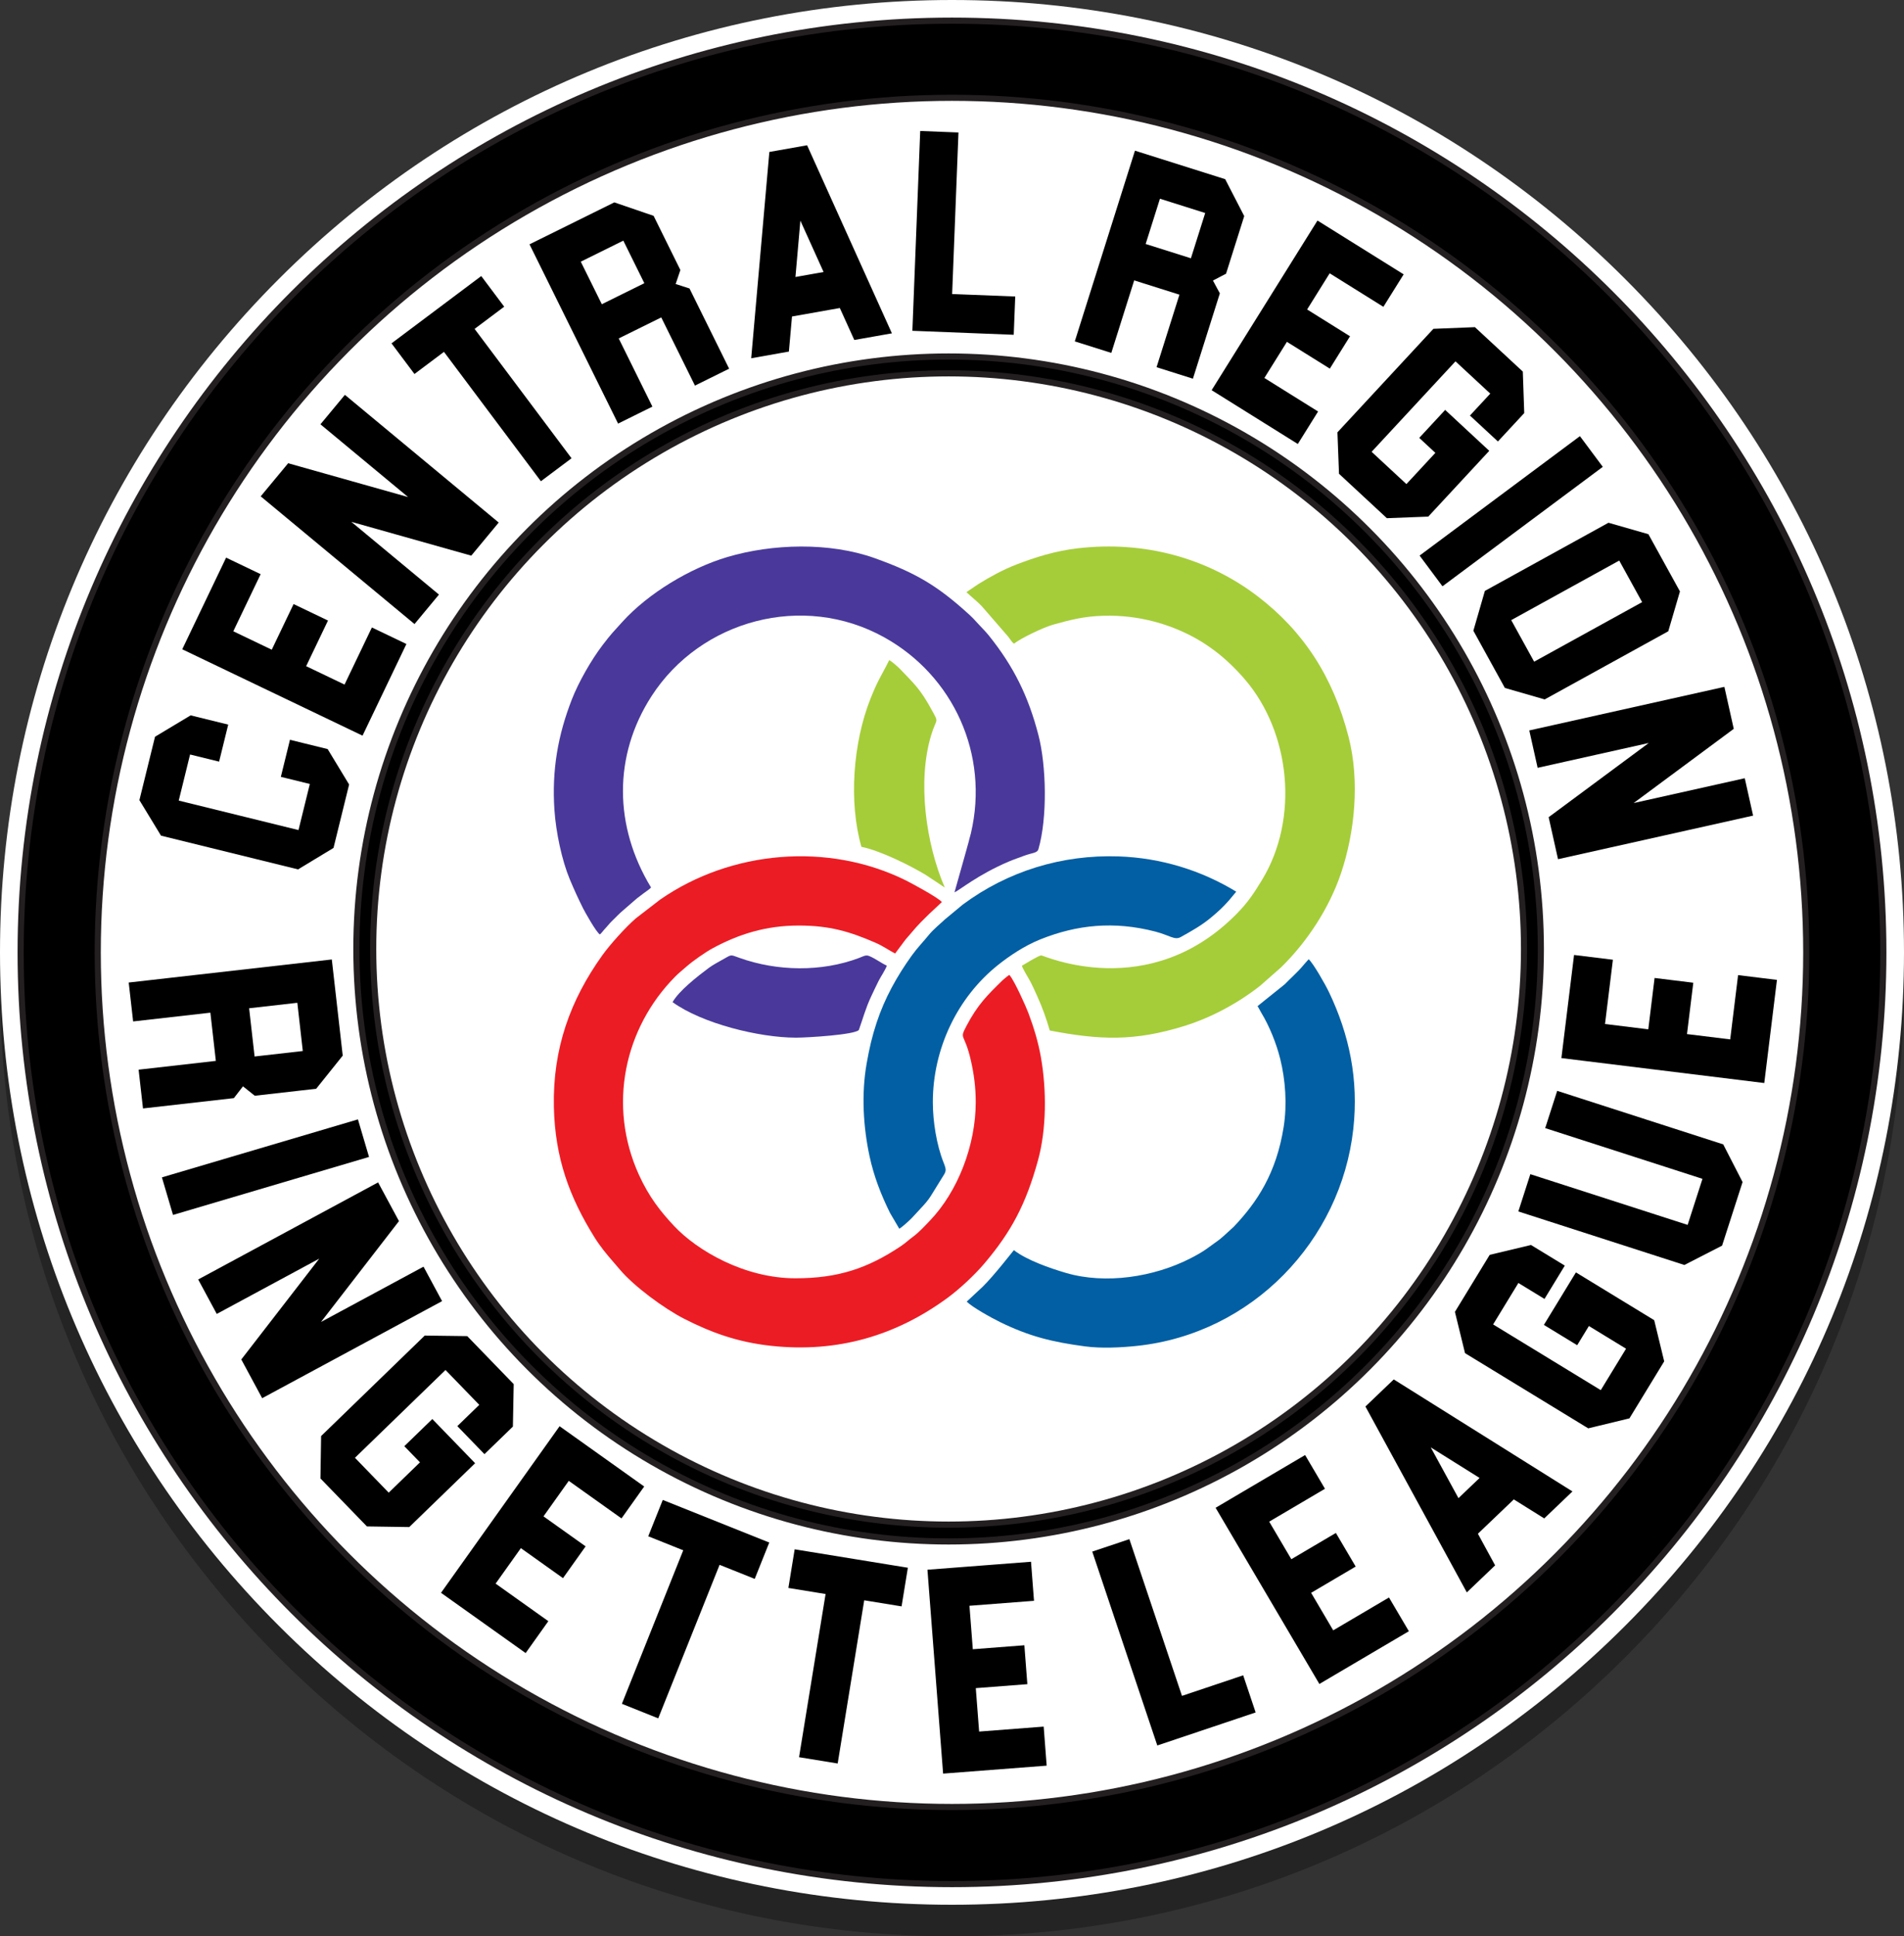
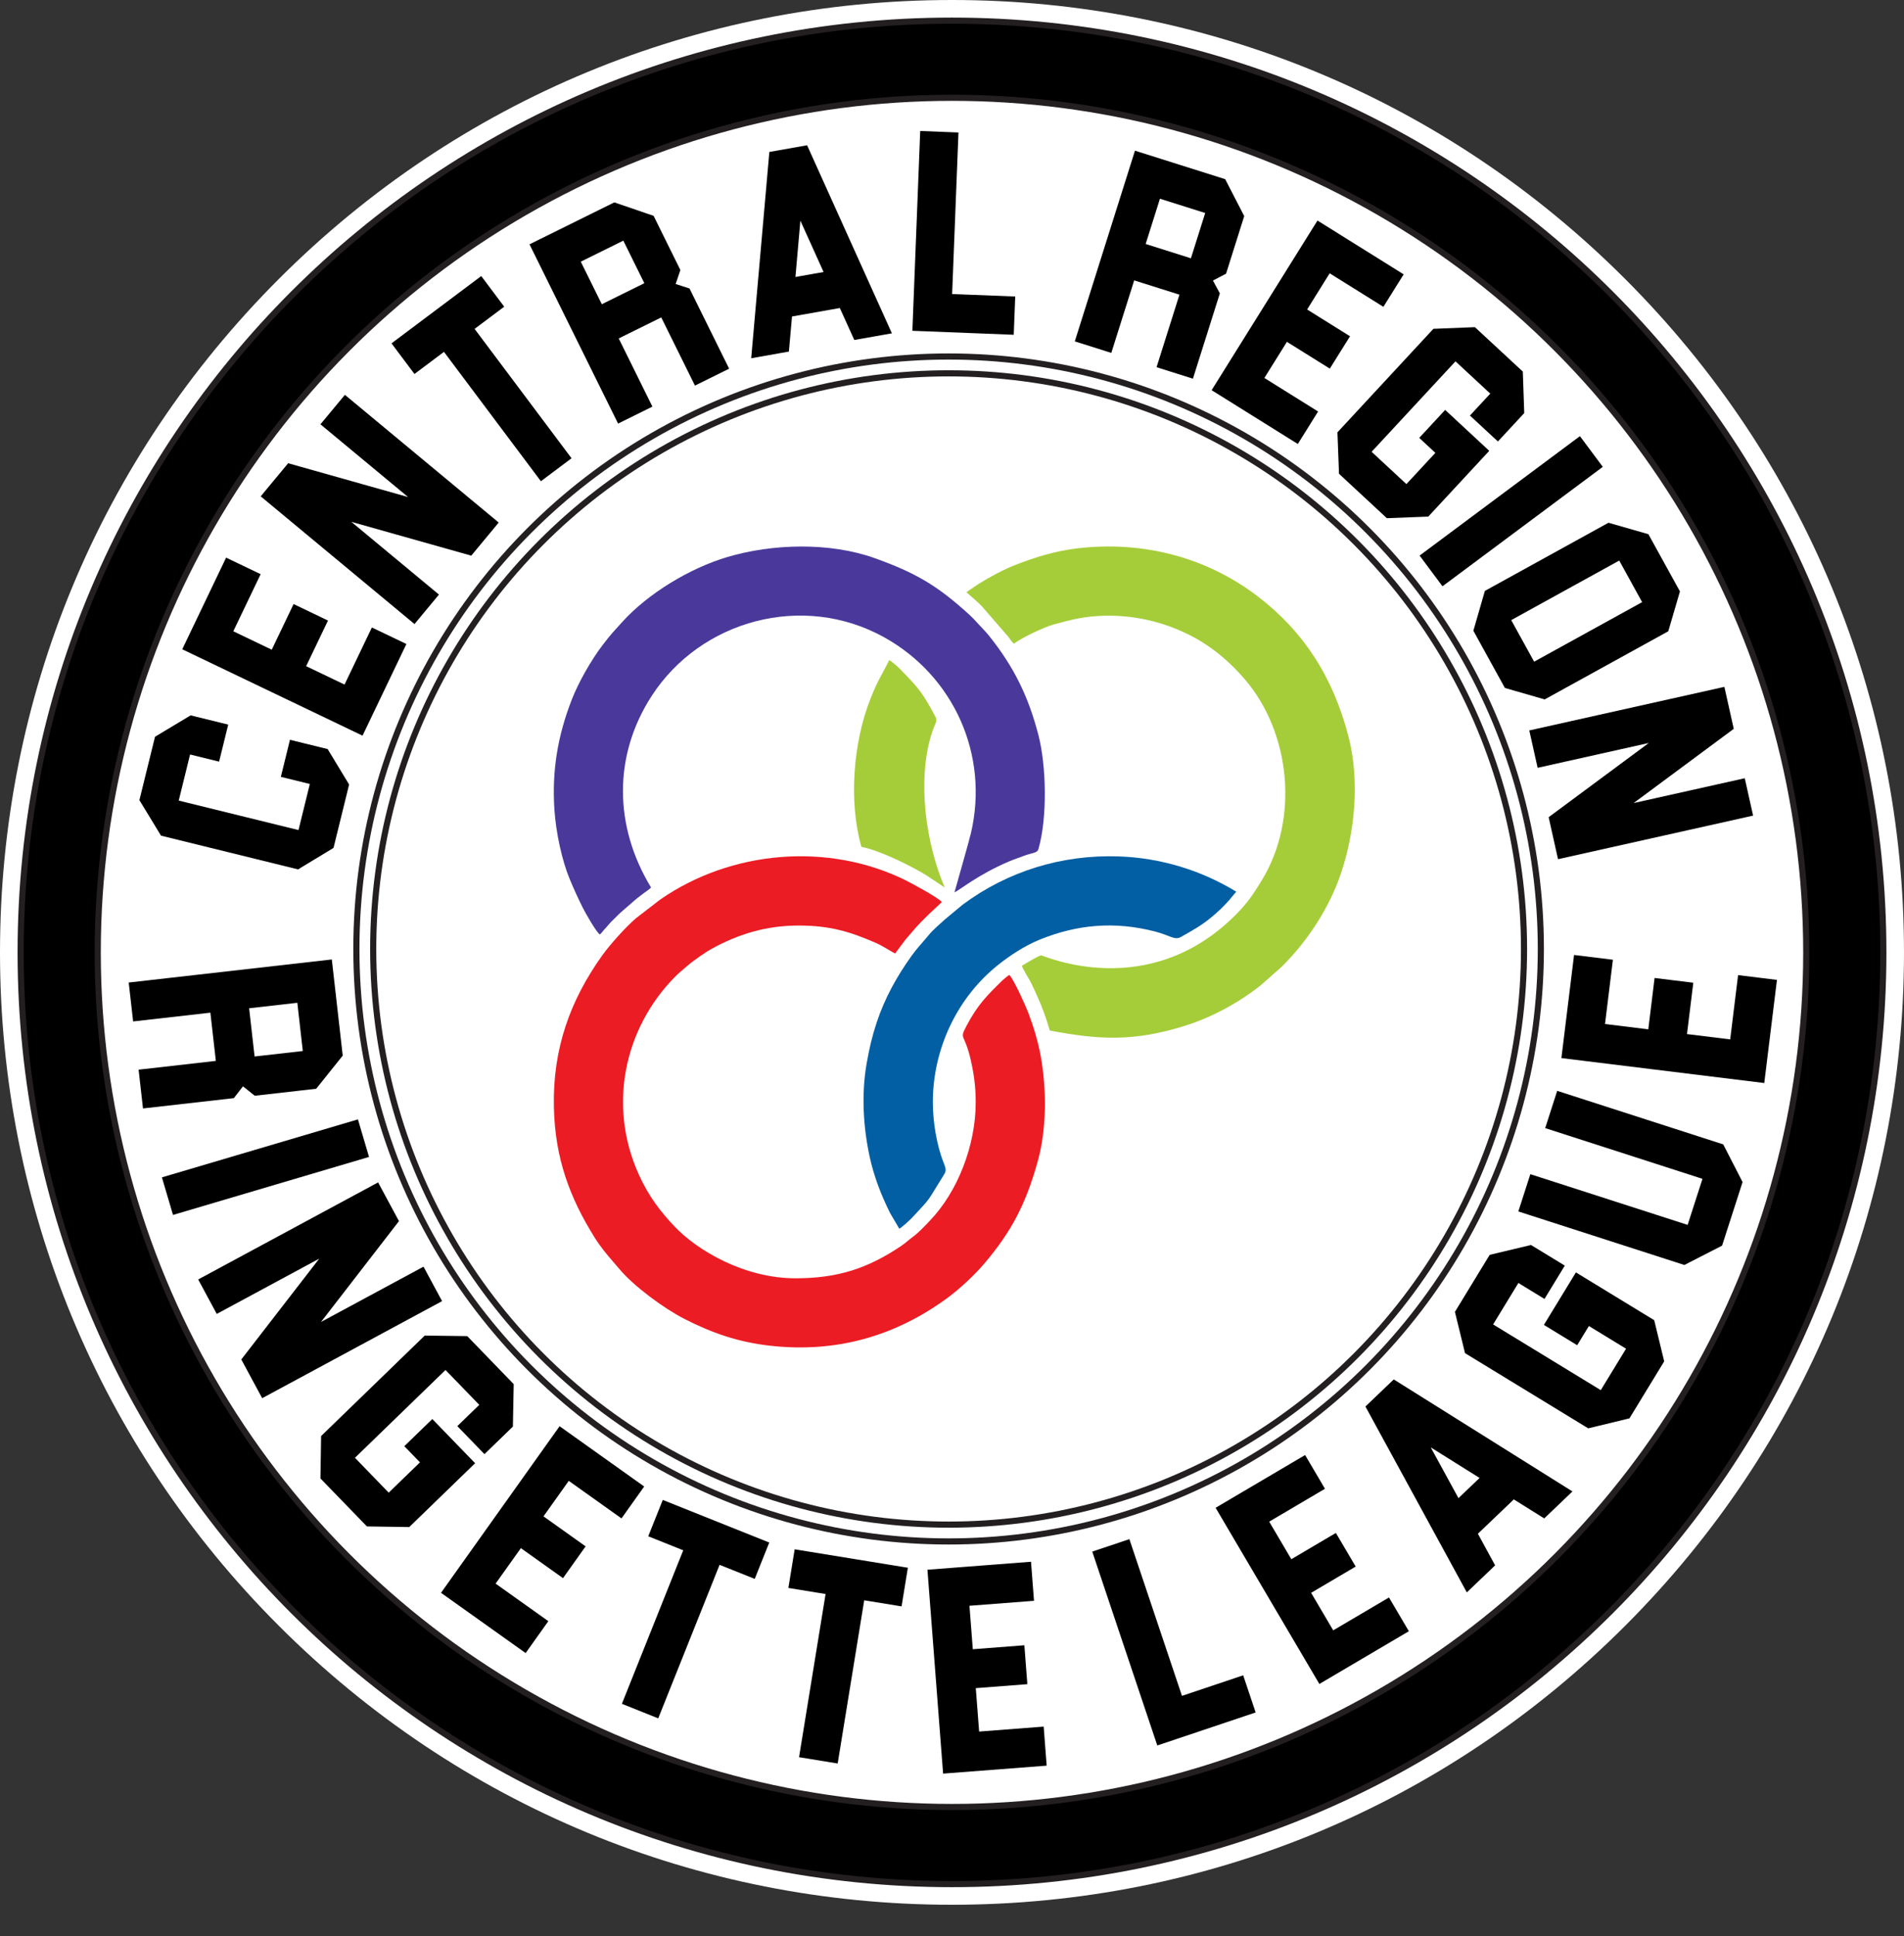
<svg xmlns="http://www.w3.org/2000/svg" version="1.1" x="0px" y="0px" width="176.197px" height="179.116px" viewBox="0 0 176.197 179.116" enable-background="new 0 0 176.197 179.116" xml:space="preserve">
  <rect x="0" y="0" width="176.197" height="179.116" fill="#333333" stroke="none" />
  <g id="Layer_1">
-     <path opacity="0.3" fill-rule="evenodd" clip-rule="evenodd" d="M88.098,179.116c-23.53,0-45.654-9.164-62.294-25.805   C9.164,136.672,0,114.548,0,91.018c0-23.531,9.164-45.654,25.804-62.294S64.568,2.919,88.098,2.919   c23.531,0,45.654,9.165,62.294,25.805c16.64,16.64,25.805,38.763,25.805,62.294c0,23.53-9.165,45.653-25.805,62.294   C133.752,169.952,111.629,179.116,88.098,179.116z" />
    <path fill-rule="evenodd" clip-rule="evenodd" fill="#FFFFFF" d="M88.098,176.197c-23.53,0-45.654-9.164-62.294-25.805   C9.164,133.753,0,111.63,0,88.099c0-23.531,9.164-45.654,25.804-62.294S64.568,0,88.098,0c23.531,0,45.654,9.165,62.294,25.805   c16.64,16.64,25.805,38.763,25.805,62.294c0,23.531-9.165,45.653-25.805,62.294C133.752,167.033,111.629,176.197,88.098,176.197z" />
  </g>
  <g id="Layer_1_copy">
    <path fill-rule="evenodd" clip-rule="evenodd" d="M88.098,1.911c47.598,0,86.188,38.59,86.188,86.188s-38.59,86.188-86.188,86.188   c-47.598,0-86.188-38.591-86.188-86.188S40.5,1.911,88.098,1.911z" />
    <path fill="none" stroke="#231F20" stroke-width="0.567" stroke-miterlimit="22.926" d="M88.098,1.911   c47.598,0,86.188,38.59,86.188,86.188s-38.59,86.188-86.188,86.188c-47.598,0-86.188-38.591-86.188-86.188S40.5,1.911,88.098,1.911   z" />
    <circle fill-rule="evenodd" clip-rule="evenodd" fill="#FFFFFF" cx="88.098" cy="88.099" r="79.054" />
    <circle fill="none" stroke="#231F20" stroke-width="0.567" stroke-miterlimit="22.926" cx="88.098" cy="88.099" r="79.054" />
-     <circle fill-rule="evenodd" clip-rule="evenodd" cx="87.785" cy="87.784" r="54.806" />
    <circle fill="none" stroke="#231F20" stroke-width="0.567" stroke-miterlimit="22.926" cx="87.785" cy="87.784" r="54.806" />
    <circle fill-rule="evenodd" clip-rule="evenodd" fill="#FFFFFF" cx="87.785" cy="87.784" r="53.249" />
    <circle fill="none" stroke="#231F20" stroke-width="0.567" stroke-miterlimit="22.926" cx="87.785" cy="87.784" r="53.249" />
    <path d="M151.178,74.285l9.264-6.864l-0.867-3.884l-18.054,4.031l0.772,3.458l10.284-2.296l-9.265,6.864l0.868,3.885l18.053-4.032   l-0.772-3.458L151.178,74.285z M152.545,49.416l-3.696-1.06l-11.438,6.305l-1.065,3.684l2.916,5.292l3.683,1.062l11.438-6.304   l1.08-3.687L152.545,49.416z M141.969,61.208l-2.12-3.845l9.995-5.509l2.119,3.846L141.969,61.208z M131.371,51.393l2.116,2.841   l14.836-11.048l-2.116-2.841L131.371,51.393z M136.49,30.263l-3.842,0.154l-8.881,9.576l0.145,3.833l4.43,4.109l3.83-0.147   l5.644-6.085l-4.08-3.784l-2.399,2.588l1.492,1.384l-2.679,2.889l-3.22-2.986l7.761-8.368l3.22,2.986l-1.882,2.028l2.588,2.399   l2.437-2.627l-0.132-3.839L136.49,30.263z M121.92,20.401l-9.795,15.692l7.975,4.977l1.876-3.005l-4.97-3.102l2.086-3.342   l3.971,2.478l1.868-2.994l-3.97-2.478l2.088-3.346l4.97,3.102l1.876-3.005L121.92,20.401z M105.03,13.938l-5.568,17.64l3.379,1.067   l2.117-6.709l4.188,1.322l-2.118,6.709l3.365,1.063l2.492-7.893l-0.639-1.186l1.212-0.63l1.683-5.332l-1.762-3.415L105.03,13.938z    M110.208,23.892l-4.188-1.322l1.322-4.188l4.188,1.322L110.208,23.892z M88.697,12.255l-3.54-0.139l-0.725,18.483l9.379,0.369   l0.139-3.54l-5.839-0.229L88.697,12.255z M73.292,29.277l4.426-0.784l1.34,2.957l3.479-0.616l-7.848-17.396l-3.493,0.619   l-1.68,19.083l3.488-0.618L73.292,29.277z M76.215,25.162l-2.604,0.461l0.456-5.214L76.215,25.162z M49.001,22.601l8.197,16.583   l3.176-1.57l-3.117-6.307l3.936-1.945l3.118,6.307l3.163-1.564l-3.667-7.419l-1.282-0.414l0.438-1.293l-2.478-5.013l-3.635-1.244   L49.001,22.601z M59.628,26.197l-3.936,1.946l-1.946-3.937l3.936-1.946L59.628,26.197z M36.23,31.762l2.125,2.834l2.73-2.047   l8.97,11.967l2.835-2.125l-8.971-11.967l2.741-2.054l-2.125-2.834L36.23,31.762z M37.764,45.979l-11.097-3.128l-2.542,3.063   l14.234,11.813l2.263-2.726l-8.109-6.729L43.61,51.4l2.542-3.063L31.917,36.524l-2.263,2.726L37.764,45.979z M16.865,60.061   l16.684,7.99l4.06-8.478l-3.195-1.53l-2.53,5.283l-3.553-1.702l2.021-4.221l-3.183-1.524l-2.021,4.221l-3.558-1.704l2.53-5.283   l-3.195-1.53L16.865,60.061z M12.9,74.016l1.999,3.285l12.682,3.121l3.282-1.985l1.444-5.868l-1.986-3.277l-3.488-0.858   l-0.843,3.427l2.682,0.66l-1.05,4.264l-11.082-2.727l1.049-4.264l2.687,0.661l0.843-3.426l-3.479-0.856l-3.294,1.978L12.9,74.016z" />
    <path d="M144.492,97.876l18.774,2.308l1.173-9.541l-3.596-0.441l-0.73,5.945l-3.998-0.491l0.583-4.75l-3.582-0.44l-0.583,4.75   l-4.004-0.492l0.73-5.945l-3.595-0.441L144.492,97.876z M157.548,109.046l-1.373,4.26l-14.557-4.691l-1.11,3.448l15.364,4.952   l3.49-1.789l1.896-5.881l-1.79-3.486l-15.364-4.953l-1.111,3.448L157.548,109.046z M134.639,121.352l0.935,3.819l11.401,6.956   l3.812-0.922l3.219-5.275l-0.925-3.809l-7.245-4.42l-2.964,4.857l3.081,1.879l1.084-1.776l3.439,2.099l-2.339,3.833l-9.963-6.079   l2.339-3.833l2.415,1.474l1.88-3.081l-3.129-1.908l-3.821,0.911L134.639,121.352z M136.765,141.876l3.324-3.176l2.815,1.759   l2.612-2.496l-16.537-10.362l-2.622,2.506l9.383,17.196l2.619-2.502L136.765,141.876z M136.922,136.716l-1.955,1.868l-2.566-4.697   L136.922,136.716z M112.493,139.475l9.602,16.298l8.282-4.879l-1.839-3.121l-5.161,3.04l-2.045-3.471l4.123-2.43l-1.832-3.109   l-4.123,2.43l-2.048-3.475l5.161-3.041l-1.838-3.121L112.493,139.475z M104.513,142.377l-3.435,1.152l6.019,17.933l9.101-3.054   l-1.153-3.435l-5.665,1.901L104.513,142.377z M85.826,145.205l1.449,18.86l9.584-0.736l-0.277-3.612l-5.973,0.459l-0.309-4.017   l4.771-0.367l-0.276-3.599l-4.771,0.367l-0.31-4.021l5.973-0.459l-0.277-3.612L85.826,145.205z M73.539,143.316l-0.582,3.575   l3.443,0.561l-2.456,15.095l3.575,0.582l2.456-15.096l3.457,0.563l0.582-3.575L73.539,143.316z M61.333,138.749l-1.345,3.363   l3.239,1.295l-5.677,14.201l3.363,1.345l5.678-14.201l3.252,1.301l1.345-3.364L61.333,138.749z M51.784,131.931L40.812,147.34   l7.831,5.575l2.101-2.951l-4.879-3.474l2.337-3.282l3.898,2.776l2.093-2.94l-3.898-2.775l2.339-3.285l4.879,3.474l2.102-2.951   L51.784,131.931z M43.238,123.596l-3.932-0.051l-9.59,9.295l-0.062,3.922l4.301,4.437l3.918,0.059l6.094-5.906l-3.96-4.087   l-2.591,2.512l1.449,1.495l-2.893,2.804l-3.125-3.225l8.38-8.122l3.125,3.224l-2.031,1.969l2.511,2.592l2.631-2.55l0.075-3.929   L43.238,123.596z M29.708,122.285l7.213-9.327l-1.932-3.582l-16.649,8.979l1.719,3.188l9.484-5.114l-7.213,9.326l1.932,3.583   l16.649-8.979l-1.719-3.188L29.708,122.285z M14.983,108.911l1.028,3.475l18.139-5.365l-1.027-3.474L14.983,108.911z    M30.706,88.754l-18.795,2.134l0.409,3.599l7.148-0.811l0.506,4.461l-7.148,0.812l0.407,3.586l8.409-0.954l0.843-1.09l1.092,0.869   l5.682-0.645l2.457-3.065L30.706,88.754z M23.56,97.729l-0.506-4.461l4.461-0.507l0.506,4.462L23.56,97.729z" />
    <path fill-rule="evenodd" clip-rule="evenodd" fill="#EC1C24" d="M83.803,86.907c1.084-1.233,0.792-1,2.176-2.359l1.183-1.103   c-0.33-0.417-2.918-1.797-3.301-1.988c-7.222-3.591-16.204-2.792-22.759,1.75l-2.252,1.735c-0.949,0.817-2.417,2.452-3.12,3.436   c-2.947,4.125-4.586,8.606-4.474,14.008c0.099,4.748,1.46,8.383,3.764,12.08c0.514,0.824,1.103,1.543,1.728,2.257l0.594,0.693   c1.303,1.557,4.103,3.621,5.969,4.575c2.453,1.253,4.907,2.161,8.038,2.502c6.206,0.675,11.623-0.972,16.354-4.45   c1.101-0.811,2.487-2.095,3.418-3.197c2.461-2.915,3.819-5.44,4.94-9.529c0.791-2.889,0.796-6.508,0.266-9.514   c-0.262-1.478-0.669-2.786-1.164-4.108c-0.225-0.602-1.258-2.899-1.703-3.447c-0.006-0.007-0.026-0.013-0.031-0.032   c-0.004-0.02-0.021-0.021-0.031-0.031c-0.111,0.062-0.535,0.411-0.617,0.491c-1.409,1.376-2.316,2.261-3.354,4.245   c-0.677,1.296-0.176,0.561,0.417,3.174c0.288,1.268,0.45,2.478,0.45,3.862c0,3.944-1.632,8.243-4.252,10.969   c-0.451,0.469-1.022,1.091-1.536,1.465c-0.374,0.272-0.724,0.605-1.143,0.886c-3.055,2.04-5.791,2.971-9.762,2.969   c-4.71-0.002-9.084-2.564-11.213-4.829c-1.239-1.317-2.337-2.701-3.271-4.762c-2.897-6.394-1.345-13.554,3.362-18.31   c0.336-0.34,0.694-0.628,1.069-0.954c0.606-0.527,1.722-1.304,2.379-1.661c2.423-1.316,4.947-2.114,7.979-2.114   c2.865,0,4.72,0.55,7.141,1.604c0.665,0.29,1.206,0.682,1.787,0.983L83.803,86.907z" />
    <path fill-rule="evenodd" clip-rule="evenodd" fill="#4A399B" d="M55.517,86.44c0.199-0.178,0.31-0.366,0.516-0.579   c0.204-0.211,0.345-0.411,0.55-0.614c0.358-0.355,0.798-0.808,1.162-1.107l1.213-1.05c0.213-0.171,0.428-0.313,0.63-0.477   c0.195-0.158,0.483-0.318,0.662-0.515c-3.437-5.646-3.516-12.198,0.05-17.712c4.537-7.017,14.003-9.619,21.542-5.423   c6.38,3.551,9.719,10.827,8.006,18.116c-0.41,1.476,0.354-1.155-1.521,5.47c0.483-0.217,2.201-1.65,5.005-2.843   c0.474-0.202,0.928-0.353,1.424-0.539c0.788-0.296,1.229-0.238,1.342-0.625c0.84-2.906,0.734-7.705-0.001-10.542   c-0.935-3.61-2.292-6.35-4.586-9.208c-0.306-0.381-0.604-0.665-0.933-1.026c-0.345-0.379-0.586-0.642-0.972-0.992   c-2.897-2.628-4.899-3.796-8.65-5.14c-4.166-1.493-9.468-1.348-13.653-0.105c-3.448,1.024-7.32,3.349-9.734,6.022   c-0.809,0.895-0.983,1.046-1.802,2.118c-1.03,1.347-2.216,3.406-2.856,5.052c-1.283,3.301-1.851,6.519-1.604,10.198   c0.141,2.097,0.7,4.694,1.42,6.416c0.422,1.009,0.79,1.805,1.232,2.692C54.089,84.287,55.192,86.278,55.517,86.44" />
    <path fill-rule="evenodd" clip-rule="evenodd" fill="#A5CD39" d="M89.433,54.777c0.443,0.42,1.115,0.954,1.451,1.331l2.419,2.79   c0.186,0.227,0.316,0.501,0.54,0.643c0.567-0.477,2.725-1.514,3.621-1.761c1.583-0.437,2.81-0.766,4.636-0.82   c3.33-0.1,6.327,0.816,8.693,2.165c0.596,0.339,1.115,0.699,1.621,1.075c0.977,0.727,1.962,1.687,2.769,2.623   c4.26,4.946,5.047,12.919,1.603,18.576c-0.741,1.216-1.286,2.051-2.303,3.09c-8.174,8.355-17.962,3.865-18.133,3.886   c-0.264,0.032-1.543,0.817-1.781,0.957c0.041,0.234,0.577,1.089,0.741,1.393c0.25,0.464,0.464,0.952,0.692,1.458   c0.465,1.027,0.819,2.026,1.144,3.141c4.635,0.888,7.838,1.02,12.48-0.427c2.537-0.791,5.016-2.153,7.002-3.723l1.925-1.695   c2.42-2.356,4.479-5.521,5.554-8.73c1.25-3.729,1.75-8.455,0.691-12.581c-1.433-5.575-4.197-9.795-8.432-13.022   c-4.606-3.511-10.445-5.151-16.649-4.424c-2.09,0.245-3.909,0.825-5.669,1.501c-1.208,0.464-2.453,1.148-3.522,1.813L89.433,54.777   z" />
-     <path fill-rule="evenodd" clip-rule="evenodd" fill="#025FA3" d="M116.376,93.068c0.071,0.099,0.236,0.437,0.331,0.593   c0.762,1.249,1.413,2.867,1.768,4.302c0.478,1.931,0.646,4.196,0.316,6.282c-0.679,4.278-2.447,6.949-4.618,9.234l-0.928,0.847   c-0.202,0.161-0.259,0.241-0.469,0.39c-1.031,0.732-1.293,1.016-2.647,1.704c-3.328,1.692-7.785,2.416-11.498,1.326   c-1.485-0.437-3.624-1.183-4.806-2.103c-0.052,0.048-1.857,2.386-2.899,3.395l-1.466,1.367c0.519,0.518,2.279,1.498,3.126,1.911   c2.697,1.314,4.808,1.828,7.824,2.229c1.511,0.201,3.31,0.113,4.812-0.046c10.656-1.132,18.866-9.731,20.013-20.06   c0.509-4.592-0.377-8.735-2.244-12.649c-0.352-0.737-1.453-2.671-1.885-3.056c-0.162,0.18-0.384,0.418-0.542,0.613   c-0.421,0.517-1.194,1.205-1.667,1.698L116.376,93.068z" />
    <path fill-rule="evenodd" clip-rule="evenodd" fill="#025FA3" d="M86.325,101.956c0-4.934,2.263-9.702,6.062-12.716   c1.024-0.813,2.415-1.756,3.902-2.351c3.392-1.356,6.817-1.701,10.622-0.715c1.332,0.346,1.785,0.821,2.349,0.509   c1.027-0.569,1.974-1.1,2.866-1.854c0.697-0.589,0.991-0.857,1.598-1.532l0.678-0.815c-3.214-1.961-6.951-3.128-10.889-3.262   c-5.235-0.177-10.261,1.369-14.418,4.458l-1.641,1.361c-0.483,0.454-1.091,0.941-1.498,1.444c-0.501,0.62-1.057,1.179-1.583,1.912   c-1.367,1.907-2.496,3.918-3.246,6.192c-0.428,1.297-0.678,2.382-0.926,3.785c-0.499,2.825-0.316,5.878,0.271,8.598   c0.403,1.868,1.069,3.569,1.888,5.225l0.862,1.47c0.296-0.179,0.968-0.792,1.185-1.024c1.879-2.02,1.299-1.357,2.715-3.602   c0.441-0.699,0.509-0.712,0.198-1.497C86.669,105.907,86.325,103.74,86.325,101.956" />
-     <path fill-rule="evenodd" clip-rule="evenodd" fill="#4A399B" d="M62.24,92.701c2.719,1.973,8.02,3.287,11.419,3.287   c1.075,0,5.461-0.271,5.821-0.713c0.386-1.093,0.644-2.054,1.135-3.096c0.24-0.507,0.43-0.923,0.695-1.449   c0.197-0.391,0.651-1.05,0.756-1.405c-0.513-0.23-1.052-0.653-1.635-0.892c-0.322-0.131-0.57,0.044-0.93,0.18   c-3.468,1.31-7.579,1.242-11.067-0.005c-0.872-0.313-0.697-0.329-1.503,0.123c-0.45,0.253-0.981,0.537-1.34,0.805   C64.552,90.311,62.835,91.646,62.24,92.701" />
    <path fill-rule="evenodd" clip-rule="evenodd" fill="#A5CD39" d="M87.428,82.1c-1.75-4.065-2.557-9.862-1.246-14.132   c0.499-1.623,0.735-1.019,0.028-2.316c-1.035-1.902-1.606-2.395-2.979-3.827c-0.139-0.146-0.767-0.684-0.942-0.762   c-0.738,1.495-0.984,1.691-1.728,3.555c-1.624,4.073-2.033,9.576-0.845,13.718c1.696,0.335,4.452,1.688,5.971,2.607L87.428,82.1z" />
  </g>
</svg>